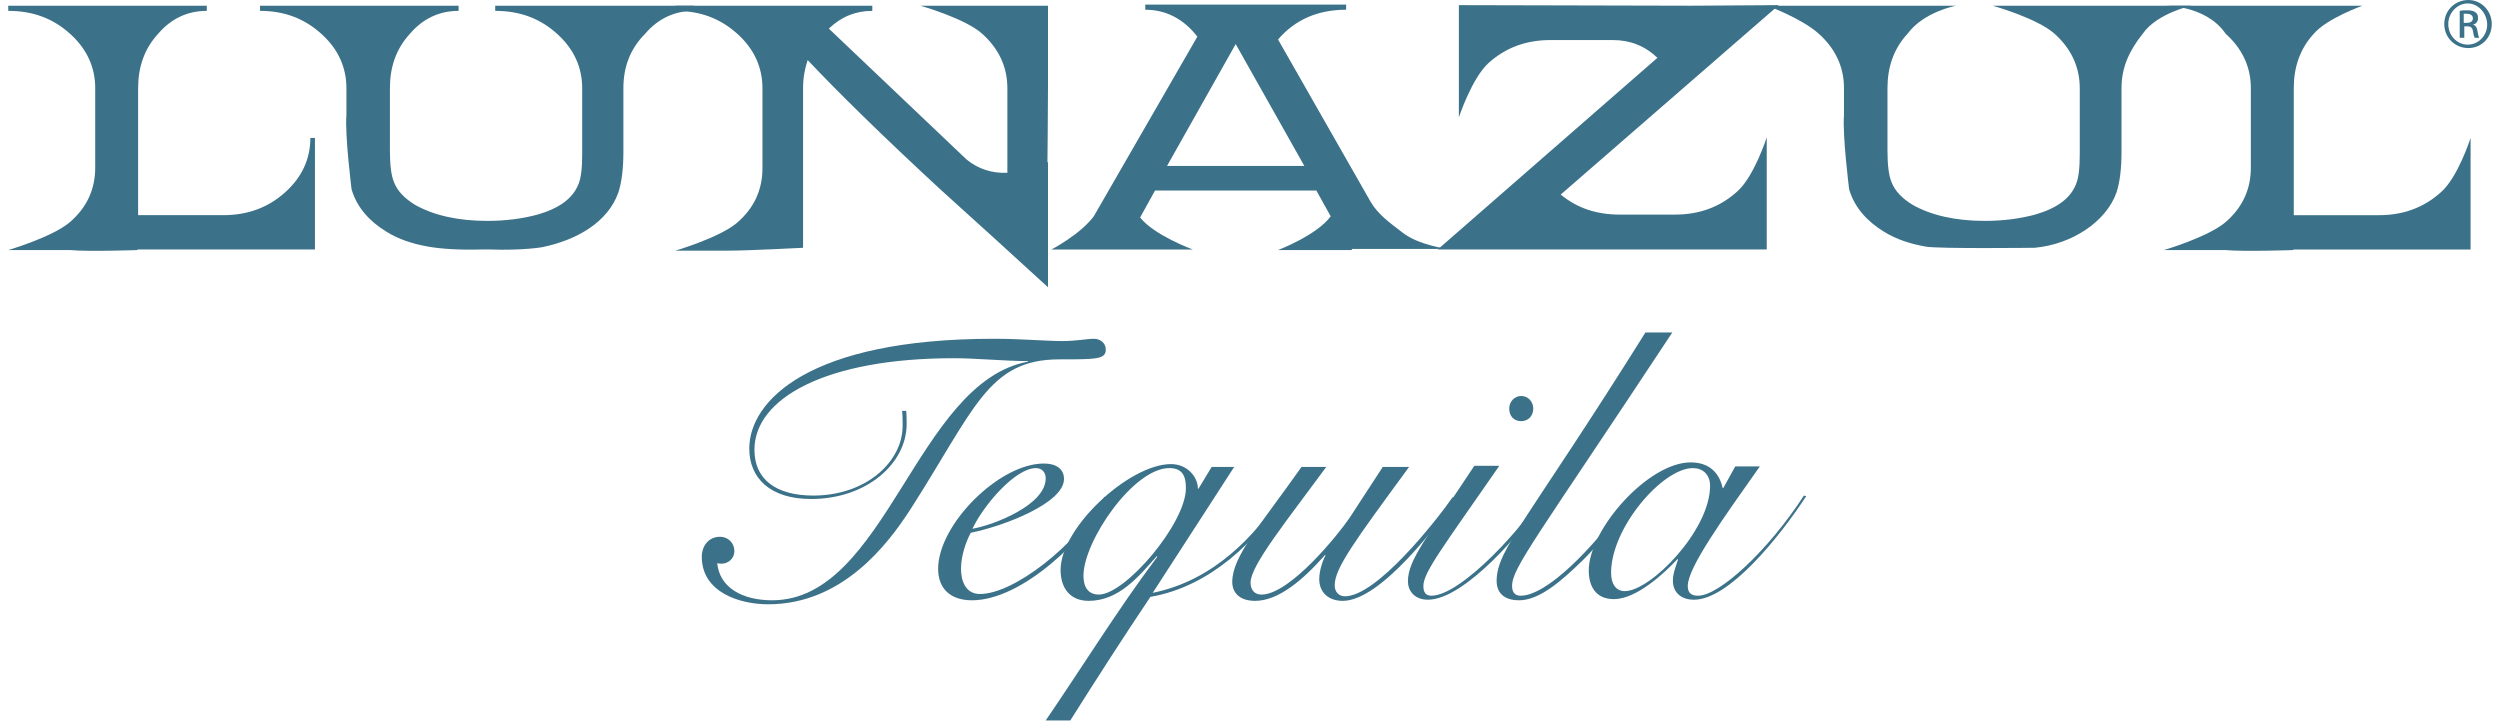
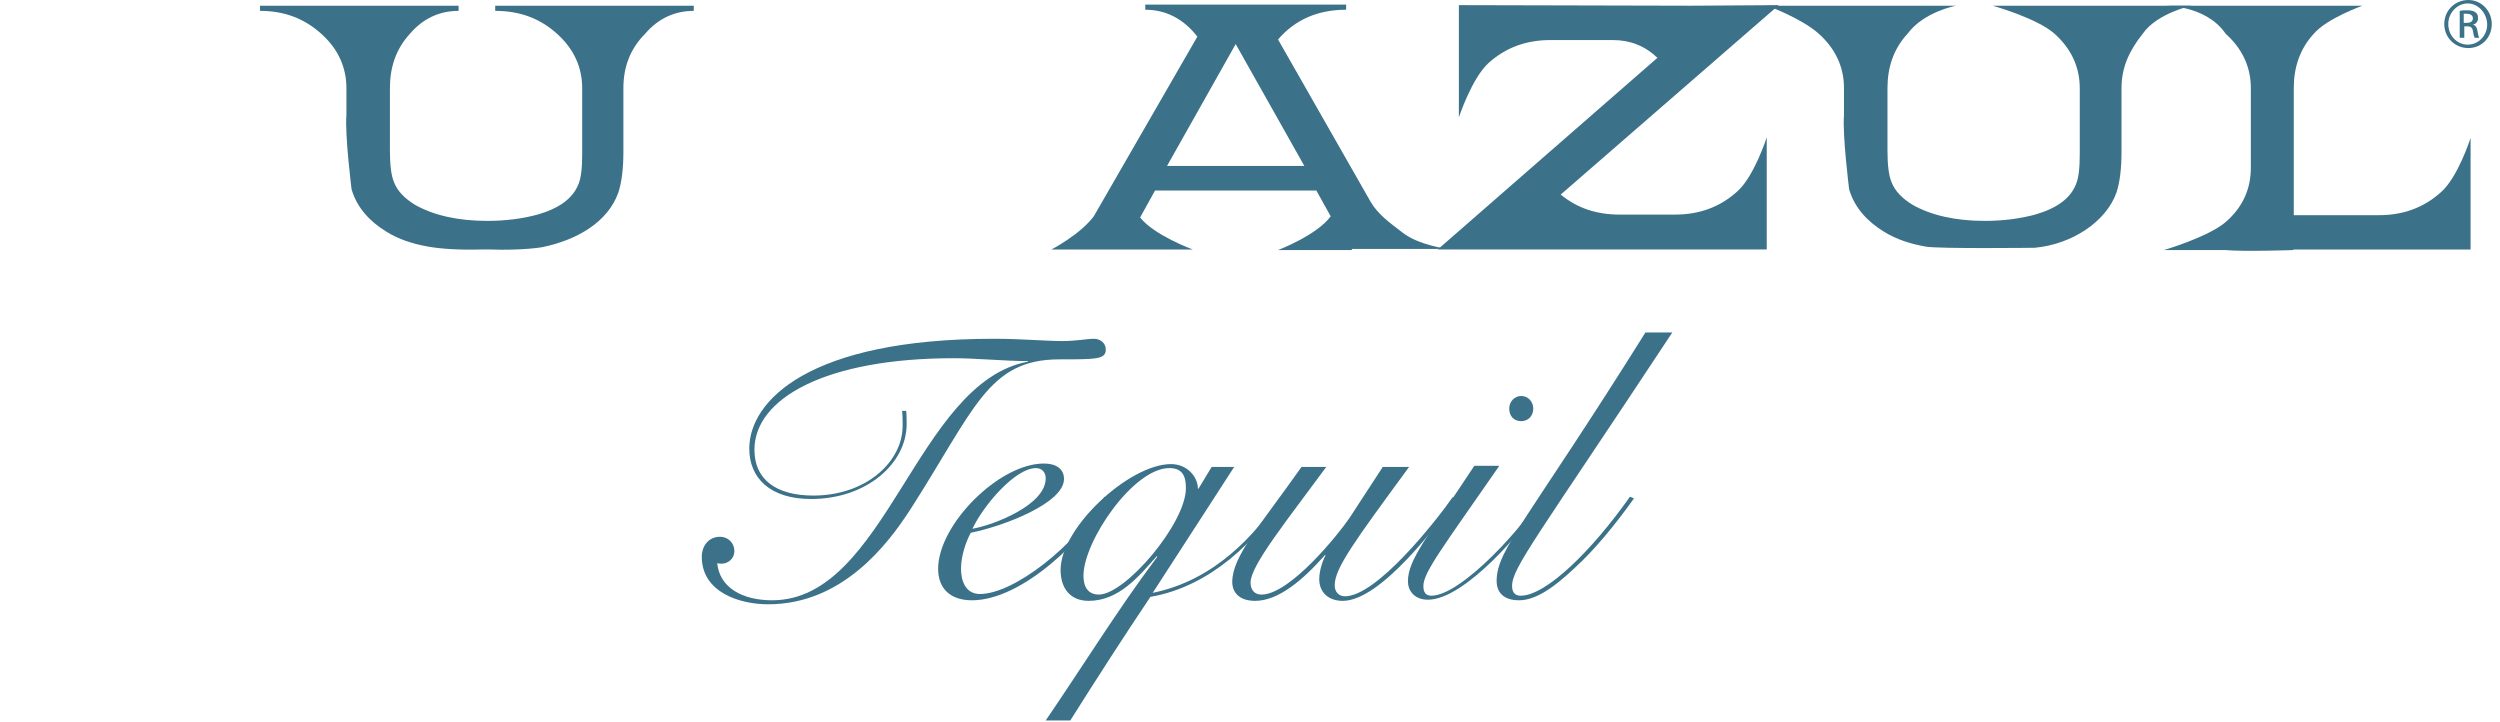
<svg xmlns="http://www.w3.org/2000/svg" viewBox="0 0 232 67" fill="none">
-   <path fill-rule="evenodd" clip-rule="evenodd" d="M12.765 23.206C12.765 23.206 8.145 23.366 6.499 23.206H0.764C0.764 23.206 4.906 21.985 6.499 20.604C8.092 19.223 8.836 17.524 8.836 15.559V8.178C8.836 6.213 8.039 4.514 6.499 3.133C4.906 1.699 3.047 1.009 0.764 1.009V0.531H12.34H19.191V1.009C17.438 1.009 15.898 1.699 14.677 3.133C13.402 4.514 12.818 6.213 12.818 8.178V19.967H20.731C22.961 19.967 24.873 19.276 26.466 17.843C28.006 16.462 28.803 14.763 28.803 12.798H29.227V23.153H12.765V23.206Z" fill="#3C7289" />
  <path fill-rule="evenodd" clip-rule="evenodd" d="M57.851 8.178V14.072C57.851 15.665 57.691 16.94 57.373 17.896C56.417 20.551 53.656 22.25 50.31 22.941C50.31 22.941 48.505 23.259 45.477 23.153H44.681C42.61 23.206 40.964 23.1 39.742 22.888C38.255 22.622 36.981 22.197 35.866 21.507C34.219 20.498 33.157 19.223 32.679 17.736L32.626 17.577C32.626 17.577 31.989 12.479 32.148 10.674V8.178C32.148 6.213 31.352 4.514 29.812 3.133C28.219 1.699 26.36 1.009 24.13 1.009V0.531H35.706H42.557V1.009C40.804 1.009 39.264 1.699 38.043 3.133C36.768 4.514 36.184 6.213 36.184 8.178V13.913C36.184 15.241 36.291 16.25 36.556 16.887C36.875 17.736 37.565 18.427 38.521 19.011C40.22 19.967 42.451 20.498 45.212 20.498C46.964 20.498 48.505 20.285 49.885 19.914C51.903 19.33 53.124 18.427 53.656 17.152C53.921 16.568 54.027 15.612 54.027 14.338V8.178C54.027 6.213 53.231 4.514 51.691 3.133C50.098 1.699 48.239 1.009 45.956 1.009V0.531H64.383V1.009C62.63 1.009 61.09 1.699 59.869 3.133C58.488 4.514 57.851 6.213 57.851 8.178Z" fill="#3C7289" />
-   <path fill-rule="evenodd" clip-rule="evenodd" d="M93.484 16.037V8.178C93.484 6.213 92.687 4.514 91.147 3.133C89.554 1.699 85.412 0.531 85.412 0.531H90.403C92.156 0.531 97.254 0.531 97.254 0.531V8.125C97.254 10.089 97.201 15.559 97.201 15.081L97.254 15.028V26.658C93.962 23.631 90.669 20.657 87.323 17.63C81.854 12.585 77.765 8.549 74.95 5.576C74.685 6.372 74.525 7.222 74.525 8.178V15.347V22.994C74.525 22.994 69.48 23.259 67.675 23.259H62.683C62.683 23.259 66.825 22.038 68.418 20.657C70.011 19.276 70.755 17.577 70.755 15.612V8.178C70.755 6.213 69.958 4.514 68.418 3.133C66.825 1.699 64.967 1.009 62.683 1.009V0.531H80.951V1.009C79.411 1.009 78.083 1.54 76.915 2.655L89.713 14.816C90.828 15.719 92.103 16.09 93.484 16.037Z" fill="#3C7289" />
  <path fill-rule="evenodd" clip-rule="evenodd" d="M144.835 18.055C146.375 19.329 148.181 19.913 150.305 19.913H155.456C157.687 19.913 159.598 19.223 161.191 17.789C162.785 16.408 163.953 12.744 163.953 12.744V23.153H152.642H145.844H133.418L153.81 5.363C152.642 4.248 151.261 3.717 149.668 3.717H143.88C141.649 3.717 139.737 4.407 138.144 5.841C136.604 7.221 135.383 10.886 135.383 10.886V0.477L156.943 0.53L165.068 0.477L144.835 18.055Z" fill="#3C7289" />
  <path fill-rule="evenodd" clip-rule="evenodd" d="M196.877 8.178V14.072C196.877 15.665 196.718 16.94 196.399 17.896C195.444 20.551 192.31 22.675 188.806 22.994C188.806 22.994 179.937 23.1 178.716 22.888C177.229 22.622 175.954 22.197 174.839 21.507C173.193 20.498 172.131 19.223 171.653 17.736L171.6 17.577C171.6 17.577 170.963 12.479 171.122 10.674V8.178C171.122 6.213 170.325 4.514 168.785 3.133C167.192 1.699 164.006 0.531 164.006 0.531H174.68H181.53C181.53 0.531 178.556 1.062 177.016 3.133C175.742 4.514 175.158 6.213 175.158 8.178V13.913C175.158 15.241 175.264 16.25 175.529 16.887C175.848 17.736 176.538 18.427 177.494 19.011C179.194 19.967 181.424 20.498 184.185 20.498C185.938 20.498 187.478 20.285 188.859 19.914C190.877 19.33 192.098 18.427 192.629 17.152C192.895 16.568 193.001 15.612 193.001 14.338V8.178C193.001 6.213 192.204 4.514 190.664 3.133C189.071 1.699 184.929 0.531 184.929 0.531H203.356C203.356 0.531 200.17 1.221 198.842 3.133C197.621 4.673 196.877 6.213 196.877 8.178Z" fill="#3C7289" />
  <path fill-rule="evenodd" clip-rule="evenodd" d="M212.809 23.207C212.809 23.207 208.189 23.366 206.542 23.207H200.807C200.807 23.207 204.949 21.985 206.542 20.605C208.136 19.224 208.879 17.525 208.879 15.56V8.178C208.879 6.213 208.082 4.514 206.542 3.133C204.684 0.425 200.807 0.531 200.807 0.531H212.384H219.234C219.234 0.531 215.942 1.7 214.72 3.133C213.446 4.514 212.862 6.213 212.862 8.178V19.968H220.774C223.005 19.968 224.916 19.277 226.51 17.843C228.103 16.463 229.271 12.798 229.271 12.798V23.154H212.809V23.207Z" fill="#3C7289" />
  <path fill-rule="evenodd" clip-rule="evenodd" d="M108.3 15.401L114.672 4.089L121.045 15.401H108.3ZM125.452 23.207H118.602C118.602 23.207 122.213 21.826 123.488 20.074L122.16 17.684H107.185L105.804 20.18C107.078 21.826 110.689 23.154 110.689 23.154H97.573C97.573 23.154 100.228 21.773 101.502 20.074L111.114 3.399C109.84 1.753 108.194 0.903 106.282 0.903V0.425H109.999H116.85H124.921V0.903C122.319 0.903 120.195 1.806 118.602 3.665L127.205 18.746C127.895 19.914 128.957 20.658 130.126 21.561C131.666 22.782 134.374 23.101 134.374 23.101H125.452V23.207Z" fill="#3C7289" />
  <path d="M229.059 0C230.28 0 231.236 1.009 231.236 2.23C231.236 3.505 230.28 4.461 229.059 4.461C227.837 4.461 226.828 3.505 226.828 2.23C226.828 0.956 227.837 0 229.059 0ZM229.006 0.319C228.05 0.319 227.2 1.168 227.2 2.23C227.2 3.292 227.997 4.142 229.006 4.142C230.015 4.142 230.811 3.292 230.811 2.283C230.811 1.274 230.015 0.319 229.006 0.319ZM228.634 3.505H228.262V1.009C228.475 0.956 228.687 0.956 228.953 0.956C229.324 0.956 229.59 1.009 229.749 1.168C229.908 1.274 229.962 1.434 229.962 1.699C229.962 2.018 229.749 2.23 229.484 2.283C229.696 2.337 229.855 2.496 229.908 2.868C229.962 3.239 230.015 3.399 230.068 3.505H229.643C229.59 3.399 229.537 3.186 229.484 2.868C229.43 2.549 229.271 2.443 228.953 2.443H228.687V3.505H228.634ZM228.634 2.124H228.899C229.218 2.124 229.484 2.018 229.484 1.699C229.484 1.487 229.324 1.274 228.899 1.274C228.793 1.274 228.687 1.274 228.634 1.274V2.124Z" fill="#3C7289" />
  <path d="M84.084 38.023C84.137 38.501 84.137 38.925 84.137 39.35C84.137 43.014 80.42 46.307 75.269 46.307C71.445 46.307 69.533 44.342 69.533 41.634C69.533 37.173 75.109 31.438 92.209 31.438C94.811 31.438 97.041 31.65 98.581 31.65C99.909 31.65 100.865 31.438 101.502 31.438C102.086 31.438 102.617 31.809 102.617 32.447C102.617 33.349 101.715 33.349 98.316 33.349C91.678 33.349 90.456 37.97 84.456 47.316C82.385 50.502 78.189 56.078 71.286 56.078C68.631 56.078 65.126 54.963 65.126 51.67C65.126 50.661 65.763 49.812 66.825 49.812C67.569 49.812 68.153 50.396 68.153 51.139C68.153 51.83 67.569 52.308 66.984 52.308C66.878 52.308 66.719 52.308 66.559 52.255C66.772 54.538 68.896 55.706 71.658 55.706C82.225 55.706 85.04 35.474 95.395 33.562V33.509C93.271 33.509 90.616 33.243 88.492 33.243C76.649 33.243 70.011 36.961 70.011 41.74C70.011 44.501 72.029 45.988 75.481 45.988C80.367 45.988 83.765 42.855 83.765 39.51C83.765 39.032 83.765 38.607 83.712 38.129H84.084V38.023Z" fill="#3C7289" />
  <path d="M102.776 46.308C100.705 49.919 94.917 55.707 90.191 55.707C88.226 55.707 87.058 54.645 87.058 52.786C87.058 48.697 92.687 43.015 96.882 43.015C98.05 43.015 98.74 43.546 98.74 44.449C98.74 46.68 93.218 48.804 90.085 49.441C89.607 50.344 89.182 51.618 89.182 52.786C89.182 53.902 89.607 55.123 90.934 55.123C94.067 55.123 99.749 50.715 102.511 46.095L102.776 46.308ZM96.138 43.44C94.174 43.44 91.2 46.998 90.244 49.069C92.315 48.697 97.041 46.839 97.041 44.396C97.041 43.812 96.669 43.44 96.138 43.44Z" fill="#3C7289" />
  <path d="M114.566 43.28L106.972 55.016C112.707 53.848 116.477 49.653 118.814 46.148L119.026 46.307C116.637 50.13 112.335 54.432 106.759 55.388C104.263 59.105 101.768 62.982 99.325 66.858H97.041C100.493 61.813 103.732 56.556 107.397 51.67L107.343 51.617C105.697 53.476 103.839 55.76 101.024 55.76C99.272 55.76 98.422 54.538 98.422 52.892C98.422 48.962 104.794 43.068 108.671 43.068C110.211 43.068 111.167 44.289 111.167 45.351H111.22L112.441 43.333H114.566V43.28ZM100.546 53.423C100.546 54.538 101.024 55.175 101.98 55.175C104.423 55.175 110.052 48.59 110.052 45.298C110.052 44.183 109.733 43.439 108.512 43.439C105.166 43.439 100.546 50.237 100.546 53.423Z" fill="#3C7289" />
  <path d="M123.115 43.28C119.451 48.272 116.052 52.467 116.052 54.06C116.052 54.804 116.477 55.176 117.061 55.176C119.717 55.176 124.23 49.547 125.239 48.06L128.319 43.333H130.762C125.664 50.29 123.859 52.733 123.859 54.326C123.859 54.91 124.23 55.335 124.815 55.335C127.735 55.335 133.205 48.431 134.798 46.148L135.17 46.254C133.471 48.591 128.16 55.76 124.602 55.76C123.275 55.76 122.425 54.963 122.425 53.742C122.425 52.839 122.85 51.777 123.009 51.565L122.956 51.511C120.938 53.795 118.654 55.76 116.477 55.76C114.99 55.76 114.353 54.963 114.353 54.007C114.353 51.618 116.955 48.75 120.779 43.333H123.115V43.28Z" fill="#3C7289" />
  <path d="M139.1 43.28C133.949 50.714 132.09 53.104 132.09 54.378C132.09 54.962 132.302 55.281 132.834 55.281C135.648 55.281 141.649 48.59 142.976 46.094L143.242 46.254C141.543 49.121 135.914 55.653 132.515 55.653C131.24 55.653 130.656 54.803 130.656 53.954C130.656 51.936 132.409 49.918 136.816 43.227H139.1V43.28ZM142.286 37.916C142.286 38.606 141.808 39.084 141.171 39.084C140.481 39.084 140.056 38.606 140.056 37.916C140.056 37.279 140.534 36.748 141.171 36.748C141.808 36.748 142.286 37.279 142.286 37.916Z" fill="#3C7289" />
  <path d="M155.19 30.854C142.605 49.918 140.321 52.679 140.321 54.379C140.321 54.963 140.587 55.282 141.118 55.282C143.454 55.282 147.703 51.139 151.261 46.094L151.632 46.254C149.933 48.643 147.968 51.033 146.216 52.626C143.932 54.803 142.339 55.706 140.959 55.706C139.525 55.706 138.887 54.963 138.887 53.901C138.887 50.98 141.861 48.166 152.695 30.854H155.19Z" fill="#3C7289" />
-   <path d="M161.032 43.28H163.315C159.864 48.166 156.624 52.68 156.624 54.379C156.624 55.016 156.943 55.282 157.58 55.282C159.545 55.282 164.059 51.14 167.404 45.989L167.617 46.042C165.121 49.865 160.448 55.654 157.208 55.654C155.881 55.654 155.244 54.857 155.244 53.901C155.244 53.211 155.509 52.574 155.721 51.936L155.668 51.883C154.447 53.211 151.845 55.6 149.774 55.6C148.021 55.6 147.437 54.326 147.437 52.945C147.437 49.122 152.96 42.909 156.89 42.909C158.802 42.909 159.598 44.077 159.864 45.298H159.917L161.032 43.28ZM150.783 54.857C153.173 54.857 158.695 49.228 158.695 45.086C158.695 44.024 158.005 43.44 157.102 43.44C154.288 43.44 149.508 48.962 149.508 53.158C149.508 54.22 149.986 54.857 150.783 54.857Z" fill="#3C7289" />
</svg>